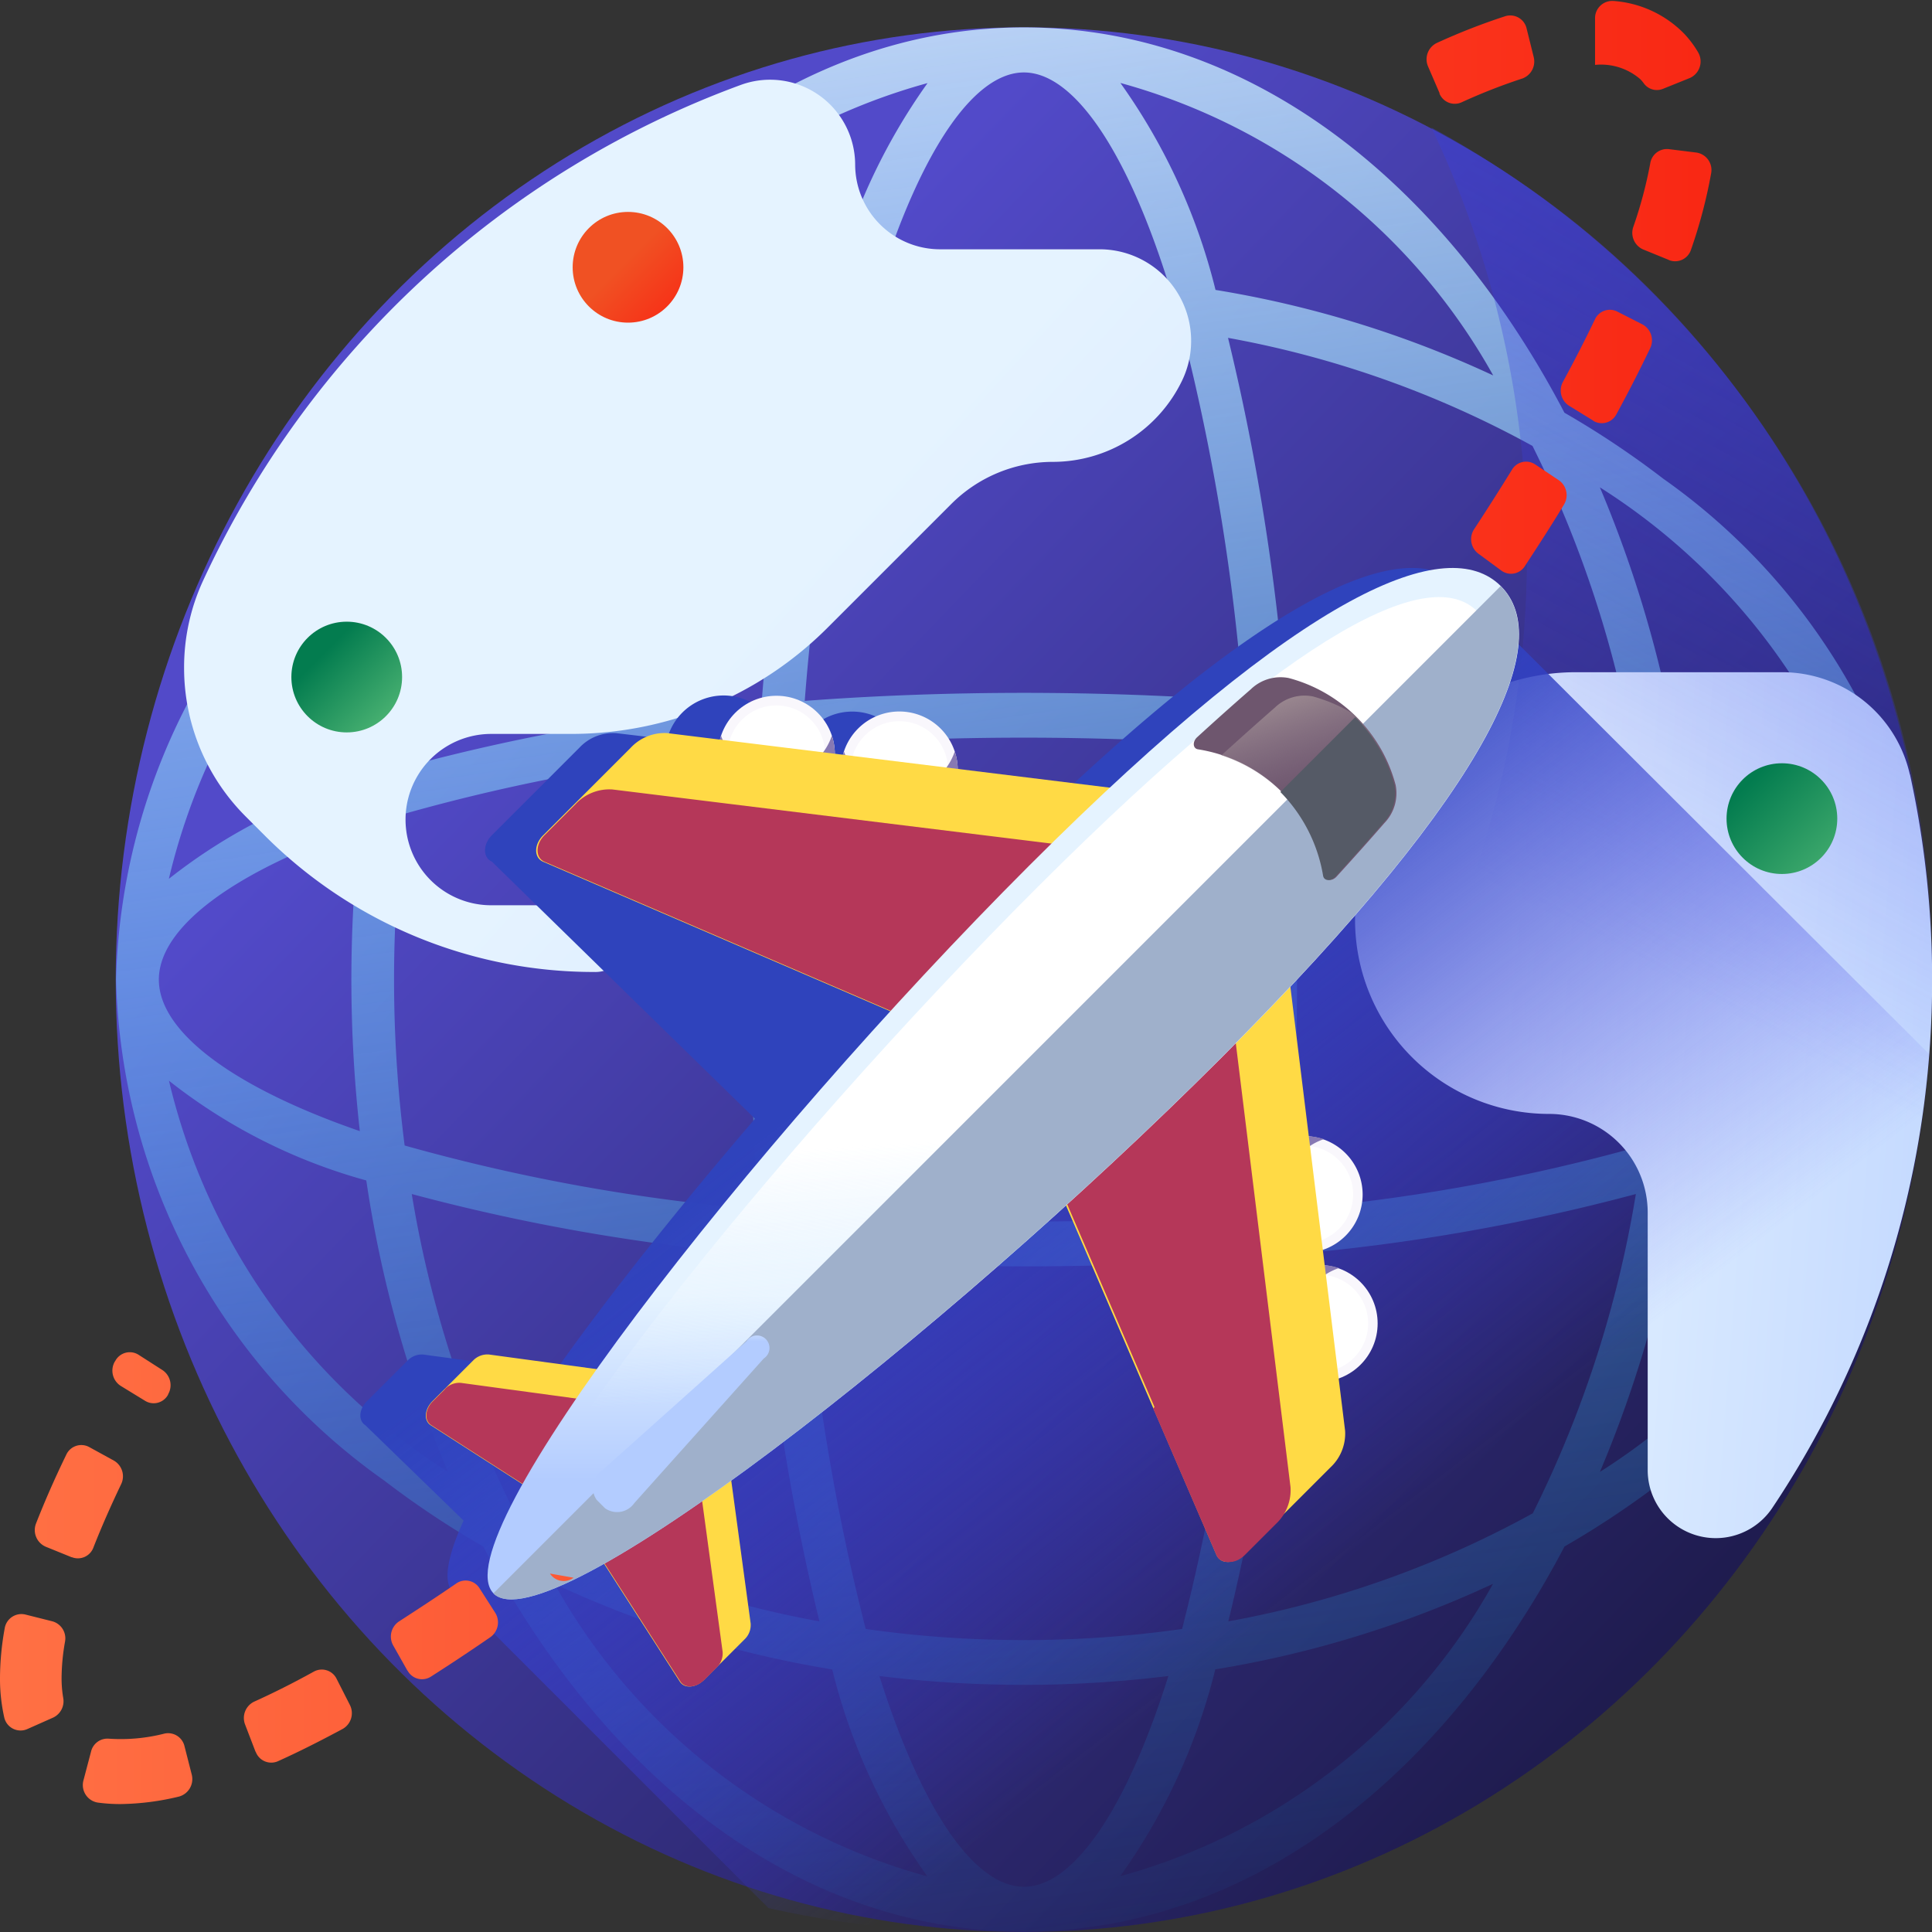
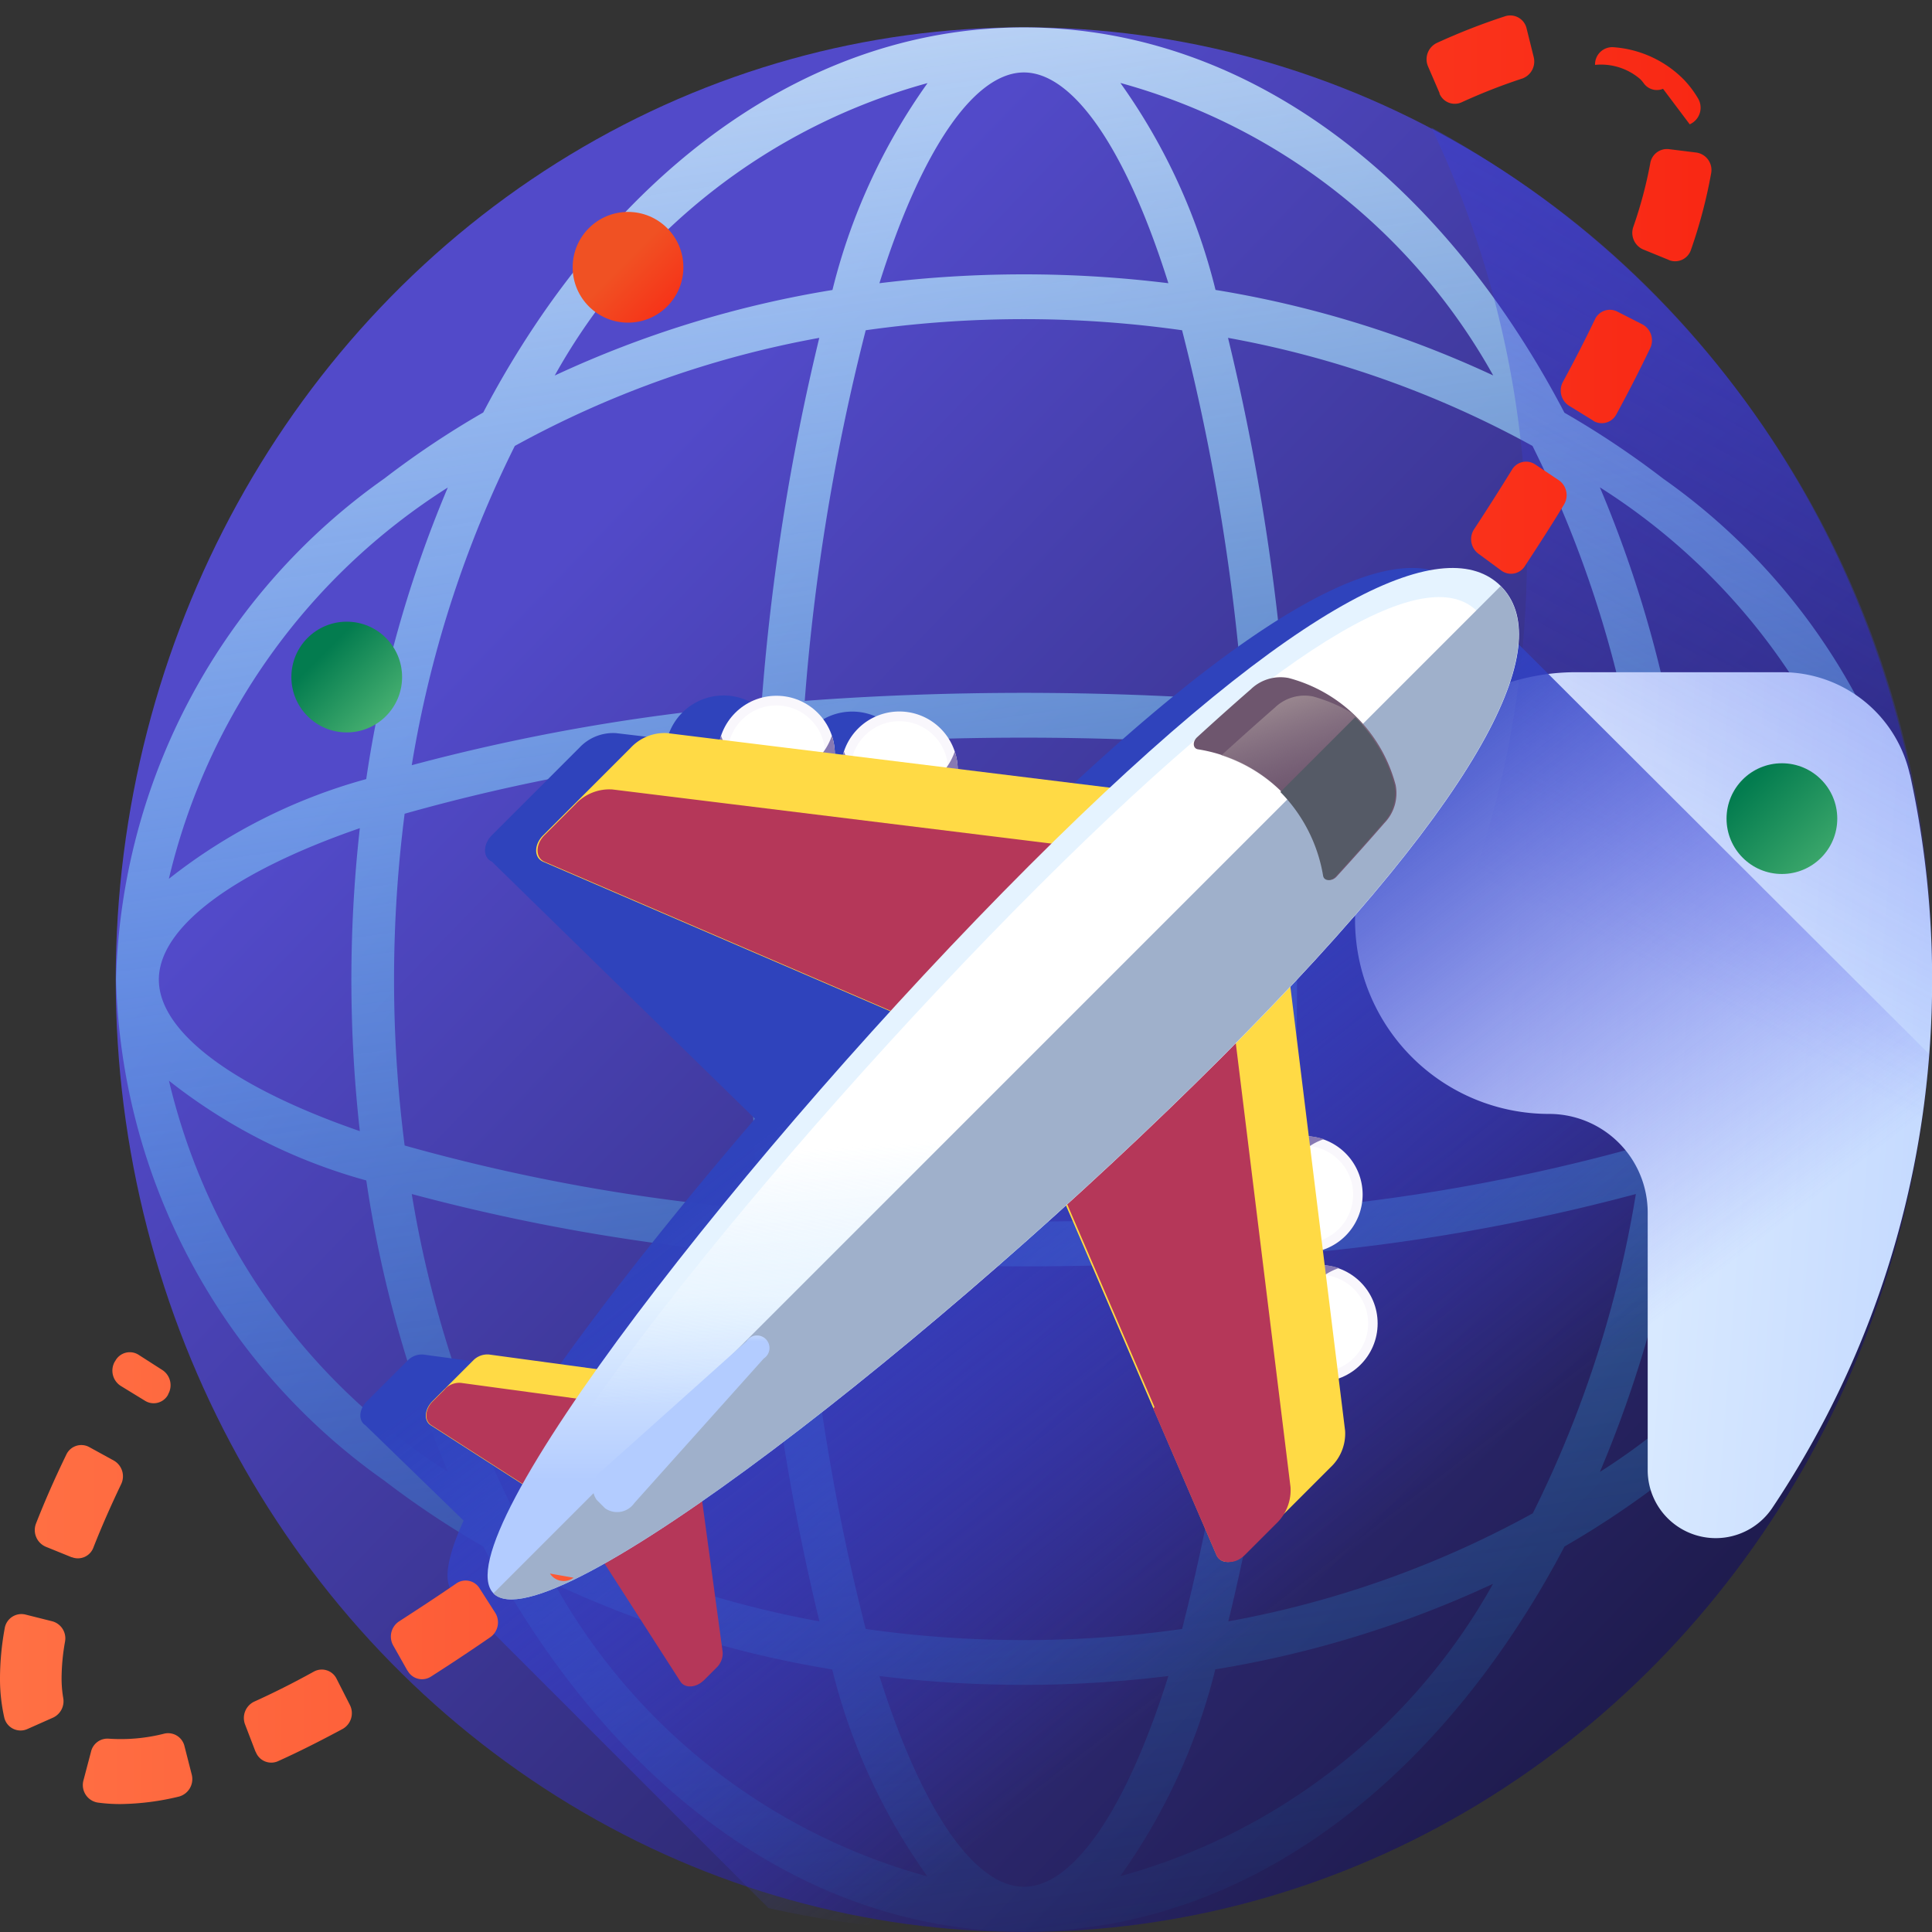
<svg xmlns="http://www.w3.org/2000/svg" xmlns:xlink="http://www.w3.org/1999/xlink" width="32" height="32" viewBox="0 0 32 32">
  <rect x="0" y="0" width="32" height="32" fill="#333333" stroke="none" />
  <defs>
    <linearGradient id="linear-gradient" x1="0.258" y1="0.258" x2="0.864" y2="0.864" gradientUnits="objectBoundingBox">
      <stop offset="0" stop-color="#524ac9" />
      <stop offset="1" stop-color="#1e1b4d" />
    </linearGradient>
    <linearGradient id="linear-gradient-2" x1="0.576" y1="1.051" x2="0.396" y2="-0.246" gradientUnits="objectBoundingBox">
      <stop offset="0" stop-color="#00aefc" stop-opacity="0" />
      <stop offset="1" stop-color="#fff" />
    </linearGradient>
    <linearGradient id="linear-gradient-3" x1="0.581" y1="0.581" x2="2.07" y2="1.774" gradientUnits="objectBoundingBox">
      <stop offset="0" stop-color="#e5f3ff" />
      <stop offset="1" stop-color="#b3ccff" />
    </linearGradient>
    <linearGradient id="linear-gradient-4" x1="0.251" y1="0.449" x2="1.416" y2="0.585" xlink:href="#linear-gradient-3" />
    <linearGradient id="linear-gradient-5" x1="0.646" y1="0.368" x2="1.034" y2="-0.39" gradientUnits="objectBoundingBox">
      <stop offset="0" stop-color="#3f3cee" stop-opacity="0" />
      <stop offset="1" stop-color="#2f43bc" />
    </linearGradient>
    <linearGradient id="linear-gradient-6" x1="0.66" y1="0.704" x2="0.351" y2="0.349" xlink:href="#linear-gradient-5" />
    <linearGradient id="linear-gradient-7" x1="-11.915" y1="42.224" x2="-11.268" y2="42.872" gradientUnits="objectBoundingBox">
      <stop offset="0" stop-color="#f9f7fc" />
      <stop offset="1" stop-color="#f0ddfc" />
    </linearGradient>
    <linearGradient id="linear-gradient-8" x1="-13.956" y1="50.911" x2="-14.498" y2="50.369" gradientUnits="objectBoundingBox">
      <stop offset="0" stop-color="#e9edf5" stop-opacity="0" />
      <stop offset="1" stop-color="#fff" />
    </linearGradient>
    <linearGradient id="linear-gradient-9" x1="-11.712" y1="64.214" x2="-11.024" y2="62.272" gradientUnits="objectBoundingBox">
      <stop offset="0" stop-color="#f0ddfc" stop-opacity="0" />
      <stop offset="0.289" stop-color="#c8b7e0" stop-opacity="0.29" />
      <stop offset="0.591" stop-color="#a595c8" stop-opacity="0.592" />
      <stop offset="0.84" stop-color="#8f81b8" stop-opacity="0.839" />
      <stop offset="1" stop-color="#8779b3" />
    </linearGradient>
    <linearGradient id="linear-gradient-10" x1="-11.875" y1="42.2" x2="-11.609" y2="42.582" xlink:href="#linear-gradient-9" />
    <linearGradient id="linear-gradient-11" x1="-12.143" y1="41.403" x2="-11.496" y2="42.051" xlink:href="#linear-gradient-7" />
    <linearGradient id="linear-gradient-12" x1="-14.229" y1="49.929" x2="-14.771" y2="49.386" xlink:href="#linear-gradient-8" />
    <linearGradient id="linear-gradient-13" x1="-11.94" y1="62.968" x2="-11.252" y2="61.026" xlink:href="#linear-gradient-9" />
    <linearGradient id="linear-gradient-14" x1="-12.103" y1="41.379" x2="-11.837" y2="41.761" xlink:href="#linear-gradient-9" />
    <linearGradient id="linear-gradient-15" x1="-5.045" y1="37.348" x2="-4.397" y2="37.996" xlink:href="#linear-gradient-7" />
    <linearGradient id="linear-gradient-16" x1="-5.723" y1="45.069" x2="-6.266" y2="44.528" xlink:href="#linear-gradient-8" />
    <linearGradient id="linear-gradient-17" x1="-7.355" y1="37.73" x2="-6.31" y2="36.451" xlink:href="#linear-gradient-9" />
    <linearGradient id="linear-gradient-18" x1="-5.004" y1="37.324" x2="-4.739" y2="37.706" xlink:href="#linear-gradient-9" />
    <linearGradient id="linear-gradient-19" x1="-4.034" y1="37.766" x2="-3.386" y2="38.414" xlink:href="#linear-gradient-7" />
    <linearGradient id="linear-gradient-20" x1="-4.512" y1="45.571" x2="-5.054" y2="45.029" xlink:href="#linear-gradient-8" />
    <linearGradient id="linear-gradient-21" x1="-5.818" y1="38.148" x2="-4.774" y2="36.87" xlink:href="#linear-gradient-9" />
    <linearGradient id="linear-gradient-22" x1="-3.993" y1="37.743" x2="-3.727" y2="38.124" xlink:href="#linear-gradient-9" />
    <linearGradient id="linear-gradient-23" x1="-3.065" y1="32.427" x2="-2.849" y2="32.92" gradientUnits="objectBoundingBox">
      <stop offset="0" stop-color="#ffda45" />
      <stop offset="0.304" stop-color="#ffce3e" />
      <stop offset="0.856" stop-color="#ffae2b" />
      <stop offset="1" stop-color="#ffa425" />
    </linearGradient>
    <linearGradient id="linear-gradient-24" x1="-3.435" y1="40.144" x2="-3.444" y2="38.559" gradientUnits="objectBoundingBox">
      <stop offset="0" stop-color="#ffda45" stop-opacity="0" />
      <stop offset="1" stop-color="#b53759" />
    </linearGradient>
    <linearGradient id="linear-gradient-25" x1="6.723" y1="18.928" x2="7.087" y2="19.22" xlink:href="#linear-gradient-23" />
    <linearGradient id="linear-gradient-26" x1="8.321" y1="21.404" x2="8.304" y2="20.546" xlink:href="#linear-gradient-24" />
    <linearGradient id="linear-gradient-27" x1="-1.702" y1="16.193" x2="-1.597" y2="17.087" xlink:href="#linear-gradient-23" />
    <linearGradient id="linear-gradient-28" x1="-1.813" y1="20.471" x2="-1.986" y2="18.361" xlink:href="#linear-gradient-24" />
    <linearGradient id="linear-gradient-29" x1="-4.395" y1="36.814" x2="-3.547" y2="37.001" xlink:href="#linear-gradient-9" />
    <linearGradient id="linear-gradient-30" x1="-2.218" y1="20.981" x2="-2.145" y2="21.486" xlink:href="#linear-gradient-24" />
    <linearGradient id="linear-gradient-31" x1="-0.834" y1="7.282" x2="-0.609" y2="7.701" xlink:href="#linear-gradient-23" />
    <linearGradient id="linear-gradient-32" x1="-0.927" y1="8.15" x2="-1.342" y2="7.271" xlink:href="#linear-gradient-24" />
    <linearGradient id="linear-gradient-33" x1="-3.344" y1="16.889" x2="-1.684" y2="16.985" xlink:href="#linear-gradient-24" />
    <linearGradient id="linear-gradient-34" x1="-1.002" y1="9.623" x2="-0.85" y2="9.868" xlink:href="#linear-gradient-24" />
    <linearGradient id="linear-gradient-35" x1="0.004" y1="0.682" x2="0.004" y2="0.847" xlink:href="#linear-gradient-3" />
    <linearGradient id="linear-gradient-36" x1="-0.019" y1="0.808" x2="-0.032" y2="0.574" gradientUnits="objectBoundingBox">
      <stop offset="0" stop-color="#e5f3ff" stop-opacity="0" />
      <stop offset="1" stop-color="#fff" />
    </linearGradient>
    <linearGradient id="linear-gradient-37" x1="-0.636" y1="5.181" x2="-1.734" y2="3.698" gradientUnits="objectBoundingBox">
      <stop offset="0" stop-color="#b3ccff" stop-opacity="0" />
      <stop offset="1" stop-color="#9fb0cb" />
    </linearGradient>
    <linearGradient id="linear-gradient-38" x1="-7.616" y1="22.538" x2="-6.678" y2="22.746" gradientUnits="objectBoundingBox">
      <stop offset="0" stop-color="#8b788a" />
      <stop offset="1" stop-color="#6e566e" />
    </linearGradient>
    <linearGradient id="linear-gradient-39" x1="0.524" y1="0.494" x2="0.366" y2="-0.026" gradientUnits="objectBoundingBox">
      <stop offset="0" stop-color="#8b788a" stop-opacity="0" />
      <stop offset="1" stop-color="#9e8c92" />
    </linearGradient>
    <linearGradient id="linear-gradient-40" x1="-13.111" y1="27.976" x2="-13.748" y2="26.954" gradientUnits="objectBoundingBox">
      <stop offset="0" stop-color="#555a66" stop-opacity="0" />
      <stop offset="1" stop-color="#555a66" />
    </linearGradient>
    <linearGradient id="linear-gradient-41" x1="-3.14" y1="-0.082" x2="-3.14" y2="0.032" xlink:href="#linear-gradient-3" />
    <linearGradient id="linear-gradient-42" y1="0.5" x2="1" y2="0.5" gradientUnits="objectBoundingBox">
      <stop offset="0" stop-color="#ff7044" />
      <stop offset="1" stop-color="#f92814" />
    </linearGradient>
    <linearGradient id="linear-gradient-43" x1="0.461" y1="0.461" x2="1.012" y2="1.012" gradientUnits="objectBoundingBox">
      <stop offset="0" stop-color="#f05123" />
      <stop offset="1" stop-color="#f92814" />
    </linearGradient>
    <linearGradient id="linear-gradient-44" x1="0.289" y1="0.289" x2="0.889" y2="0.889" gradientUnits="objectBoundingBox">
      <stop offset="0" stop-color="#037c4f" />
      <stop offset="1" stop-color="#4ab272" />
    </linearGradient>
    <linearGradient id="linear-gradient-45" x1="0.191" y1="0.191" x2="1.053" y2="1.053" xlink:href="#linear-gradient-44" />
  </defs>
  <g id="Ticket" transform="translate(0 -11.16)" style="isolation: isolate">
    <ellipse id="Ellipse_50" data-name="Ellipse 50" cx="15.042" cy="15.774" rx="15.042" ry="15.774" transform="translate(1.917 11.612)" fill="url(#linear-gradient)" />
    <path id="Path_4833" data-name="Path 4833" d="M54.929,25.614a14.847,14.847,0,0,0-1.637-1.093A15.763,15.763,0,0,0,52.25,22.8c-2.105-3.006-4.915-4.661-7.911-4.661S38.533,19.8,36.427,22.8a15.759,15.759,0,0,0-1.043,1.717,14.833,14.833,0,0,0-1.637,1.093,10.491,10.491,0,0,0-4.445,8.3,10.491,10.491,0,0,0,4.445,8.3A14.839,14.839,0,0,0,35.384,43.3a15.76,15.76,0,0,0,1.043,1.717c2.105,3.006,4.915,4.661,7.911,4.661s5.806-1.655,7.911-4.661A15.764,15.764,0,0,0,53.293,43.3a14.833,14.833,0,0,0,1.637-1.093,10.491,10.491,0,0,0,4.445-8.3A10.491,10.491,0,0,0,54.929,25.614ZM44.339,48.936c-.826,0-1.7-1.29-2.393-3.491a19.57,19.57,0,0,0,4.786,0C46.039,47.646,45.164,48.936,44.339,48.936Zm0-4.086a18.673,18.673,0,0,1-2.62-.184,35.772,35.772,0,0,1-1.01-6.139c1.173.088,2.39.133,3.63.133s2.457-.045,3.63-.133a35.766,35.766,0,0,1-1.01,6.139A18.674,18.674,0,0,1,44.339,44.85Zm0-25.965c.826,0,1.7,1.29,2.393,3.491a19.561,19.561,0,0,0-4.786,0C42.638,20.175,43.513,18.885,44.339,18.885Zm0,4.086a18.674,18.674,0,0,1,2.62.184,35.766,35.766,0,0,1,1.01,6.139c-1.173-.088-2.39-.133-3.63-.133s-2.457.045-3.63.133a35.76,35.76,0,0,1,1.01-6.139,18.674,18.674,0,0,1,2.62-.184ZM40.517,33.911c0-1.323.045-2.62.133-3.868,1.189-.092,2.426-.14,3.688-.14s2.5.048,3.688.14c.088,1.247.133,2.544.133,3.868s-.045,2.62-.133,3.867c-1.189.092-2.426.14-3.688.14s-2.5-.048-3.688-.14C40.563,36.531,40.517,35.234,40.517,33.911Zm-.581,3.806a31.279,31.279,0,0,1-5.854-1.059,21.606,21.606,0,0,1,0-5.495A31.289,31.289,0,0,1,39.937,30.1c-.084,1.23-.127,2.506-.127,3.806S39.853,36.487,39.937,37.717Zm8.8-7.613a31.28,31.28,0,0,1,5.854,1.059,21.607,21.607,0,0,1,0,5.495,31.285,31.285,0,0,1-5.854,1.059c.084-1.23.127-2.506.127-3.806S48.824,31.335,48.74,30.1Zm-.057-.75a37.655,37.655,0,0,0-.959-6.073,16.6,16.6,0,0,1,5.043,1.79,18.565,18.565,0,0,1,1.707,5.288A32.921,32.921,0,0,0,48.684,29.354Zm-8.69,0A32.921,32.921,0,0,0,34.2,30.359a18.565,18.565,0,0,1,1.707-5.288,16.6,16.6,0,0,1,5.043-1.79A37.67,37.67,0,0,0,39.993,29.354ZM33.34,36.42c-2.1-.726-3.329-1.644-3.329-2.509s1.23-1.784,3.329-2.509a22.546,22.546,0,0,0,0,5.019Zm6.654,2.047a37.664,37.664,0,0,0,.958,6.073,16.6,16.6,0,0,1-5.043-1.79A18.565,18.565,0,0,1,34.2,37.462,32.923,32.923,0,0,0,39.993,38.468Zm8.69,0a32.921,32.921,0,0,0,5.791-1.005,18.565,18.565,0,0,1-1.707,5.288,16.594,16.594,0,0,1-5.043,1.79A37.657,37.657,0,0,0,48.684,38.468ZM55.337,31.4c2.1.726,3.329,1.643,3.329,2.509s-1.23,1.784-3.329,2.509a22.556,22.556,0,0,0,0-5.019Zm3.162.838a9.212,9.212,0,0,0-3.269-1.652,19.8,19.8,0,0,0-1.351-4.829A10.546,10.546,0,0,1,58.5,32.239Zm-6.386-8.334a17.575,17.575,0,0,0-4.6-1.417,10.037,10.037,0,0,0-1.576-3.428A10.136,10.136,0,0,1,52.113,23.905Zm-9.369-4.844a10.037,10.037,0,0,0-1.576,3.428,17.573,17.573,0,0,0-4.6,1.417A10.135,10.135,0,0,1,42.744,19.061Zm-7.947,6.7a19.8,19.8,0,0,0-1.351,4.829,9.212,9.212,0,0,0-3.269,1.652A10.546,10.546,0,0,1,34.8,25.758Zm-4.619,9.825a9.212,9.212,0,0,0,3.269,1.652A19.8,19.8,0,0,0,34.8,42.064,10.546,10.546,0,0,1,30.178,35.583Zm6.386,8.334a17.573,17.573,0,0,0,4.6,1.417,10.037,10.037,0,0,0,1.576,3.428A10.136,10.136,0,0,1,36.564,43.917Zm9.369,4.844a10.037,10.037,0,0,0,1.576-3.428,17.576,17.576,0,0,0,4.6-1.417A10.135,10.135,0,0,1,45.933,48.761Zm7.947-6.7a19.8,19.8,0,0,0,1.351-4.829A9.211,9.211,0,0,0,58.5,35.583,10.546,10.546,0,0,1,53.88,42.064Z" transform="translate(-27.38 -6.525)" fill="url(#linear-gradient-2)" />
-     <path id="Path_4834" data-name="Path 4834" d="M55.679,31.4a15.825,15.825,0,0,0-8.907,8.22,3.427,3.427,0,0,0-.31,1.435,3.477,3.477,0,0,0,1.018,2.458l.322.322a7.7,7.7,0,0,0,5.447,2.256.553.553,0,1,0,0-1.105h-1.7a1.419,1.419,0,1,1,0-2.838h1.327a6,6,0,0,0,4.242-1.757l2.049-2.049a2.379,2.379,0,0,1,1.682-.7,2.379,2.379,0,0,0,2.142-1.344,1.517,1.517,0,0,0-1.366-2.177H58.984a1.407,1.407,0,0,1-1.407-1.407A1.409,1.409,0,0,0,55.679,31.4Z" transform="translate(-43.413 -18.832)" fill="url(#linear-gradient-3)" />
    <path id="Path_4835" data-name="Path 4835" d="M373.531,182.534a2.167,2.167,0,0,0-2.12-1.694H368a3.658,3.658,0,0,0-3.658,3.658v.445a3.213,3.213,0,0,0,3.213,3.213,1.634,1.634,0,0,1,1.634,1.634v4.266a1.127,1.127,0,0,0,2.061.63,15.681,15.681,0,0,0,2.495-6.53,15.947,15.947,0,0,0-.212-5.623Z" transform="translate(-341.898 -158.546)" fill="url(#linear-gradient-4)" />
    <path id="Path_4836" data-name="Path 4836" d="M74.692,43.4a16.371,16.371,0,0,1,1.582,7.056c0,8.712-6.716,15.774-15,15.774a14.343,14.343,0,0,1-6.71-1.664,14.946,14.946,0,0,0,13.419,8.718c8.285,0,15-7.062,15-15.774A15.872,15.872,0,0,0,74.692,43.4Z" transform="translate(-50.983 -30.127)" fill="url(#linear-gradient-5)" />
    <path id="Path_4837" data-name="Path 4837" d="M131.389,154.829c-.791-.791-2.757-.137-6.5,3.359l-2.187-.27L122,157.19a.967.967,0,0,0-1.367,0,.956.956,0,0,0-.2.3l-.563-.566a.966.966,0,0,0-1.619.44l-.846-.1a.765.765,0,0,0-.608.242l-1.448,1.448c-.153.153-.152.373,0,.439l4.357,4.258c-1.27,1.478-2.431,2.939-3.322,4.2l-2.169-.294a.327.327,0,0,0-.264.1l-.676.676c-.13.13-.142.318-.024.393l1.629,1.581c-.273.6-.349,1.022-.168,1.2l5.217,5.217a15.787,15.787,0,0,0,19.231-14.137Z" transform="translate(-107.201 -133.961)" fill="url(#linear-gradient-6)" />
    <circle id="Ellipse_51" data-name="Ellipse 51" cx="0.967" cy="0.967" r="0.967" transform="translate(11.894 22.684)" fill="url(#linear-gradient-7)" />
    <circle id="Ellipse_52" data-name="Ellipse 52" cx="0.807" cy="0.807" r="0.807" transform="translate(12.052 22.844)" fill="url(#linear-gradient-8)" />
    <path id="Path_4838" data-name="Path 4838" d="M191.974,196.865a.967.967,0,0,1-1.835,0,.967.967,0,1,0,1.835,0Z" transform="translate(-178.196 -173.52)" fill="url(#linear-gradient-9)" />
    <circle id="Ellipse_53" data-name="Ellipse 53" cx="0.967" cy="0.967" r="0.967" transform="translate(11.894 22.684)" fill="url(#linear-gradient-10)" />
    <path id="Path_4839" data-name="Path 4839" d="M224.274,192.416a.967.967,0,1,1,0-1.367A.967.967,0,0,1,224.274,192.416Z" transform="translate(-208.694 -167.821)" fill="url(#linear-gradient-11)" />
    <circle id="Ellipse_54" data-name="Ellipse 54" cx="0.807" cy="0.807" r="0.807" transform="translate(14.089 23.105)" fill="url(#linear-gradient-12)" />
    <path id="Path_4840" data-name="Path 4840" d="M224.509,200.843a.967.967,0,0,1-1.835,0,.967.967,0,1,0,1.835,0Z" transform="translate(-208.695 -177.237)" fill="url(#linear-gradient-13)" />
    <path id="Path_4841" data-name="Path 4841" d="M224.274,192.416a.967.967,0,1,1,0-1.367A.967.967,0,0,1,224.274,192.416Z" transform="translate(-208.694 -167.821)" fill="url(#linear-gradient-14)" />
    <circle id="Ellipse_55" data-name="Ellipse 55" cx="0.967" cy="0.967" r="0.967" transform="translate(20.884 32.113)" fill="url(#linear-gradient-15)" />
    <circle id="Ellipse_56" data-name="Ellipse 56" cx="0.807" cy="0.807" r="0.807" transform="translate(21.047 32.273)" fill="url(#linear-gradient-16)" />
    <path id="Path_4842" data-name="Path 4842" d="M335.056,330.535a.967.967,0,0,0,0,1.835.967.967,0,1,1,0-1.835Z" transform="translate(-312.878 -298.372)" fill="url(#linear-gradient-17)" />
    <circle id="Ellipse_57" data-name="Ellipse 57" cx="0.967" cy="0.967" r="0.967" transform="translate(20.884 32.113)" fill="url(#linear-gradient-18)" />
    <path id="Path_4843" data-name="Path 4843" d="M330.09,298.233a.967.967,0,1,0,1.367,0A.967.967,0,0,0,330.09,298.233Z" transform="translate(-309.171 -267.972)" fill="url(#linear-gradient-19)" />
    <circle id="Ellipse_58" data-name="Ellipse 58" cx="0.807" cy="0.807" r="0.807" transform="translate(20.798 30.138)" fill="url(#linear-gradient-20)" />
    <path id="Path_4844" data-name="Path 4844" d="M331.079,298a.967.967,0,0,0,0,1.835.967.967,0,1,1,0-1.835Z" transform="translate(-309.151 -267.972)" fill="url(#linear-gradient-21)" />
    <path id="Path_4845" data-name="Path 4845" d="M330.09,298.233a.967.967,0,1,0,1.367,0A.967.967,0,0,0,330.09,298.233Z" transform="translate(-309.171 -267.972)" fill="url(#linear-gradient-22)" />
    <path id="Path_4846" data-name="Path 4846" d="M113.244,354.214l2.073,1.332,2.073-2.072-3.181-.432a.327.327,0,0,0-.264.1l-.676.676C113.138,353.952,113.126,354.139,113.244,354.214Z" transform="translate(-106.109 -319.447)" fill="url(#linear-gradient-23)" />
    <path id="Path_4847" data-name="Path 4847" d="M113.471,360.362l-.2.2c-.13.13-.142.318-.024.393l2.073,1.332,1.6-1.6-3.181-.432a.327.327,0,0,0-.264.1Z" transform="translate(-106.104 -326.19)" fill="url(#linear-gradient-24)" />
-     <path id="Path_4848" data-name="Path 4848" d="M160.142,376.618l-1.332-2.073,2.073-2.073.432,3.181a.327.327,0,0,1-.1.264l-.676.676C160.4,376.724,160.217,376.736,160.142,376.618Z" transform="translate(-148.882 -337.605)" fill="url(#linear-gradient-25)" />
    <path id="Path_4849" data-name="Path 4849" d="M160.737,383.135l-.2.2c-.13.13-.318.142-.393.024l-1.332-2.073,1.6-1.6.432,3.181A.327.327,0,0,1,160.737,383.135Z" transform="translate(-148.875 -344.348)" fill="url(#linear-gradient-26)" />
    <path id="Path_4850" data-name="Path 4850" d="M144.728,198.3l6.6,2.842,3.928-3.928-8.469-1.044a.765.765,0,0,0-.608.242l-1.448,1.448C144.573,198.014,144.574,198.234,144.728,198.3Z" transform="translate(-135.732 -172.867)" fill="url(#linear-gradient-27)" />
    <path id="Path_4851" data-name="Path 4851" d="M145.24,210.635l-.515.515c-.153.153-.152.373,0,.439l6.6,2.842,2.995-2.995-8.469-1.044A.765.765,0,0,0,145.24,210.635Z" transform="translate(-135.707 -186.156)" fill="url(#linear-gradient-28)" />
    <path id="Path_4852" data-name="Path 4852" d="M149.009,210.782l-3.161-.39a.765.765,0,0,0-.608.242l-.515.515c-.153.153-.152.373,0,.439l2.429,1.047Z" transform="translate(-135.6 -186.155)" fill="url(#linear-gradient-29)" />
    <path id="Path_4853" data-name="Path 4853" d="M144.728,213.372l6.6,2.842,1.351-1.351-7.312-2.567-.636.636C144.573,213.086,144.574,213.306,144.728,213.372Z" transform="translate(-135.67 -187.939)" fill="url(#linear-gradient-30)" />
    <path id="Path_4854" data-name="Path 4854" d="M280.891,253.818l-2.842-6.6,3.928-3.928,1.044,8.469a.765.765,0,0,1-.242.608l-1.448,1.448C281.178,253.973,280.958,253.972,280.891,253.818Z" transform="translate(-260.742 -216.903)" fill="url(#linear-gradient-31)" />
    <path id="Path_4855" data-name="Path 4855" d="M281.845,266.594l-.515.515c-.153.153-.373.152-.439,0l-2.842-6.6,2.995-2.995,1.044,8.469A.765.765,0,0,1,281.845,266.594Z" transform="translate(-260.713 -230.192)" fill="url(#linear-gradient-32)" />
    <path id="Path_4856" data-name="Path 4856" d="M307.267,338.408l.39,3.161a.765.765,0,0,1-.242.608l-.515.515c-.153.153-.373.152-.439,0l-1.047-2.429Z" transform="translate(-286.314 -305.775)" fill="url(#linear-gradient-33)" />
-     <path id="Path_4857" data-name="Path 4857" d="M280.891,290.519l-2.842-6.6,1.351-1.351,2.566,7.312-.636.636C281.178,290.673,280.958,290.673,280.891,290.519Z" transform="translate(-260.709 -253.604)" fill="url(#linear-gradient-34)" />
    <path id="Path_4858" data-name="Path 4858" d="M147.316,162.643c-4.607,4.607-11.172,9.747-12.051,8.868s4.261-7.444,8.868-12.051,6.937-5.512,7.816-4.633S151.923,158.036,147.316,162.643Z" transform="translate(-127.09 -133.959)" fill="url(#linear-gradient-35)" />
    <path id="Path_4859" data-name="Path 4859" d="M153.113,169.276c-4.382,4.382-10.555,9.343-11.3,8.6s4.213-6.92,8.6-11.3,6.526-5.314,7.274-4.567S157.5,164.894,153.113,169.276Z" transform="translate(-133.224 -140.727)" fill="url(#linear-gradient-36)" />
    <path id="Path_4860" data-name="Path 4860" d="M148.725,166.925c4.607-4.607,5.512-6.937,4.633-7.816l-16.684,16.684C137.553,176.672,144.118,171.532,148.725,166.925Z" transform="translate(-128.503 -138.241)" fill="url(#linear-gradient-37)" />
    <path id="Path_4861" data-name="Path 4861" d="M317.69,182.263q-.423.368-.889.794c-.079.073-.072.186.014.2a2.515,2.515,0,0,1,2.095,2.095c.015.086.128.093.2.014q.426-.466.794-.889a.709.709,0,0,0,.185-.629,2.491,2.491,0,0,0-1.772-1.772A.708.708,0,0,0,317.69,182.263Z" transform="translate(-296.973 -159.686)" fill="url(#linear-gradient-38)" />
    <path id="Path_4862" data-name="Path 4862" d="M326.478,188.792q-.324.373-.693.778l-.1.111c-.073.079-.186.072-.2-.014a2.576,2.576,0,0,0-.706-1.389c-.022-.022-.045-.044-.068-.064a2.519,2.519,0,0,0-.928-.543q.466-.424.886-.791a.708.708,0,0,1,.629-.185,2.623,2.623,0,0,1,.654.279c.023.021.045.043.068.065a2.527,2.527,0,0,1,.646,1.125A.708.708,0,0,1,326.478,188.792Z" transform="translate(-303.553 -164)" fill="url(#linear-gradient-39)" />
    <path id="Path_4863" data-name="Path 4863" d="M339.667,194.817c.016.086.128.093.2.014q.426-.466.794-.889a.709.709,0,0,0,.185-.629,2.53,2.53,0,0,0-.647-1.125l-1.24,1.24A2.58,2.58,0,0,1,339.667,194.817Z" transform="translate(-317.752 -169.15)" fill="url(#linear-gradient-40)" />
    <path id="Path_4864" data-name="Path 4864" d="M157.348,351.324l-.139-.139a.347.347,0,0,1,.086-.484l2.395-2.144a.207.207,0,1,1,.286.286l-2.144,2.395A.347.347,0,0,1,157.348,351.324Z" transform="translate(-147.326 -315.182)" fill="url(#linear-gradient-41)" />
-     <path id="Path_4865" data-name="Path 4865" d="M1.994,41.041a2.756,2.756,0,0,1-.377-.025.294.294,0,0,1-.234-.37l.125-.474a.279.279,0,0,1,.294-.214,2.917,2.917,0,0,0,.925-.085.279.279,0,0,1,.329.21l.12.47a.3.3,0,0,1-.212.364,4.308,4.308,0,0,1-.97.124Zm2.239-.865-.173-.451a.3.3,0,0,1,.149-.38c.314-.142.646-.308.993-.5a.273.273,0,0,1,.374.123l.218.429a.3.3,0,0,1-.119.4c-.373.2-.732.382-1.073.535a.274.274,0,0,1-.368-.161ZM.45,39.8a.277.277,0,0,1-.381-.2A2.93,2.93,0,0,1,0,38.945a4.689,4.689,0,0,1,.077-.81.281.281,0,0,1,.34-.234l.45.113a.293.293,0,0,1,.21.337,3.531,3.531,0,0,0-.057.594,1.928,1.928,0,0,0,.027.337.3.3,0,0,1-.165.326Zm6.3-.966-.236-.418a.3.3,0,0,1,.095-.4c.308-.2.626-.407.95-.63a.271.271,0,0,1,.385.083l.256.4a.3.3,0,0,1-.08.409c-.335.231-.664.449-.984.653a.272.272,0,0,1-.385-.1ZM9.5,37.292a.271.271,0,0,1-.391-.069m-7.922-.27-.431-.175a.3.3,0,0,1-.159-.385c.141-.36.307-.74.5-1.137a.274.274,0,0,1,.379-.129l.41.225a.3.3,0,0,1,.12.392c-.175.366-.329.717-.458,1.046a.274.274,0,0,1-.358.162ZM2.4,34.36,2,34.115a.3.3,0,0,1-.1-.4L1.91,33.7a.272.272,0,0,1,.386-.1l.395.253a.3.3,0,0,1,.094.4l0,.005A.271.271,0,0,1,2.4,34.36ZM24.866,20.61l-.379-.279a.3.3,0,0,1-.07-.407c.219-.334.428-.663.626-.984a.271.271,0,0,1,.384-.088l.39.261a.3.3,0,0,1,.085.408c-.2.332-.42.671-.645,1.015A.271.271,0,0,1,24.866,20.61Zm1.523-2.483-.4-.246a.3.3,0,0,1-.1-.4c.193-.355.369-.7.527-1.029a.272.272,0,0,1,.37-.132l.416.212a.3.3,0,0,1,.128.4c-.167.349-.353.714-.557,1.089a.273.273,0,0,1-.384.109Zm1.256-2.66-.431-.176a.3.3,0,0,1-.161-.374,7.151,7.151,0,0,0,.28-1.05.28.28,0,0,1,.306-.237l.46.057a.292.292,0,0,1,.243.343,8.251,8.251,0,0,1-.333,1.264.276.276,0,0,1-.365.174Zm-3.8-2.761-.191-.443a.3.3,0,0,1,.143-.391,10.553,10.553,0,0,1,1.136-.444.278.278,0,0,1,.353.206l.117.471a.3.3,0,0,1-.187.355,9.552,9.552,0,0,0-1.006.394A.274.274,0,0,1,23.841,12.707Zm3.7-.075a.267.267,0,0,1-.319-.091.614.614,0,0,0-.055-.066.993.993,0,0,0-.742-.24h-.01v-.766a.285.285,0,0,1,.306-.292,1.82,1.82,0,0,1,1.167.539,1.7,1.7,0,0,1,.234.311.3.3,0,0,1-.139.427Z" transform="translate(0)" fill="url(#linear-gradient-42)" />
+     <path id="Path_4865" data-name="Path 4865" d="M1.994,41.041a2.756,2.756,0,0,1-.377-.025.294.294,0,0,1-.234-.37l.125-.474a.279.279,0,0,1,.294-.214,2.917,2.917,0,0,0,.925-.085.279.279,0,0,1,.329.21l.12.47a.3.3,0,0,1-.212.364,4.308,4.308,0,0,1-.97.124Zm2.239-.865-.173-.451a.3.3,0,0,1,.149-.38c.314-.142.646-.308.993-.5a.273.273,0,0,1,.374.123l.218.429a.3.3,0,0,1-.119.4c-.373.2-.732.382-1.073.535a.274.274,0,0,1-.368-.161ZM.45,39.8a.277.277,0,0,1-.381-.2A2.93,2.93,0,0,1,0,38.945a4.689,4.689,0,0,1,.077-.81.281.281,0,0,1,.34-.234l.45.113a.293.293,0,0,1,.21.337,3.531,3.531,0,0,0-.057.594,1.928,1.928,0,0,0,.027.337.3.3,0,0,1-.165.326Zm6.3-.966-.236-.418a.3.3,0,0,1,.095-.4c.308-.2.626-.407.95-.63a.271.271,0,0,1,.385.083l.256.4a.3.3,0,0,1-.08.409c-.335.231-.664.449-.984.653a.272.272,0,0,1-.385-.1ZM9.5,37.292a.271.271,0,0,1-.391-.069m-7.922-.27-.431-.175a.3.3,0,0,1-.159-.385c.141-.36.307-.74.5-1.137a.274.274,0,0,1,.379-.129l.41.225a.3.3,0,0,1,.12.392c-.175.366-.329.717-.458,1.046a.274.274,0,0,1-.358.162ZM2.4,34.36,2,34.115a.3.3,0,0,1-.1-.4L1.91,33.7a.272.272,0,0,1,.386-.1l.395.253a.3.3,0,0,1,.094.4l0,.005A.271.271,0,0,1,2.4,34.36ZM24.866,20.61l-.379-.279a.3.3,0,0,1-.07-.407c.219-.334.428-.663.626-.984a.271.271,0,0,1,.384-.088l.39.261a.3.3,0,0,1,.085.408c-.2.332-.42.671-.645,1.015A.271.271,0,0,1,24.866,20.61Zm1.523-2.483-.4-.246a.3.3,0,0,1-.1-.4c.193-.355.369-.7.527-1.029a.272.272,0,0,1,.37-.132l.416.212a.3.3,0,0,1,.128.4c-.167.349-.353.714-.557,1.089a.273.273,0,0,1-.384.109Zm1.256-2.66-.431-.176a.3.3,0,0,1-.161-.374,7.151,7.151,0,0,0,.28-1.05.28.28,0,0,1,.306-.237l.46.057a.292.292,0,0,1,.243.343,8.251,8.251,0,0,1-.333,1.264.276.276,0,0,1-.365.174Zm-3.8-2.761-.191-.443a.3.3,0,0,1,.143-.391,10.553,10.553,0,0,1,1.136-.444.278.278,0,0,1,.353.206l.117.471a.3.3,0,0,1-.187.355,9.552,9.552,0,0,0-1.006.394A.274.274,0,0,1,23.841,12.707Zm3.7-.075a.267.267,0,0,1-.319-.091.614.614,0,0,0-.055-.066.993.993,0,0,0-.742-.24h-.01a.285.285,0,0,1,.306-.292,1.82,1.82,0,0,1,1.167.539,1.7,1.7,0,0,1,.234.311.3.3,0,0,1-.139.427Z" transform="translate(0)" fill="url(#linear-gradient-42)" />
    <circle id="Ellipse_59" data-name="Ellipse 59" cx="0.917" cy="0.917" r="0.917" transform="translate(9.485 14.67)" fill="url(#linear-gradient-43)" />
    <circle id="Ellipse_60" data-name="Ellipse 60" cx="0.917" cy="0.917" r="0.917" transform="translate(4.826 21.457)" fill="url(#linear-gradient-44)" />
    <circle id="Ellipse_61" data-name="Ellipse 61" cx="0.917" cy="0.917" r="0.917" transform="translate(28.597 23.802)" fill="url(#linear-gradient-45)" />
  </g>
</svg>